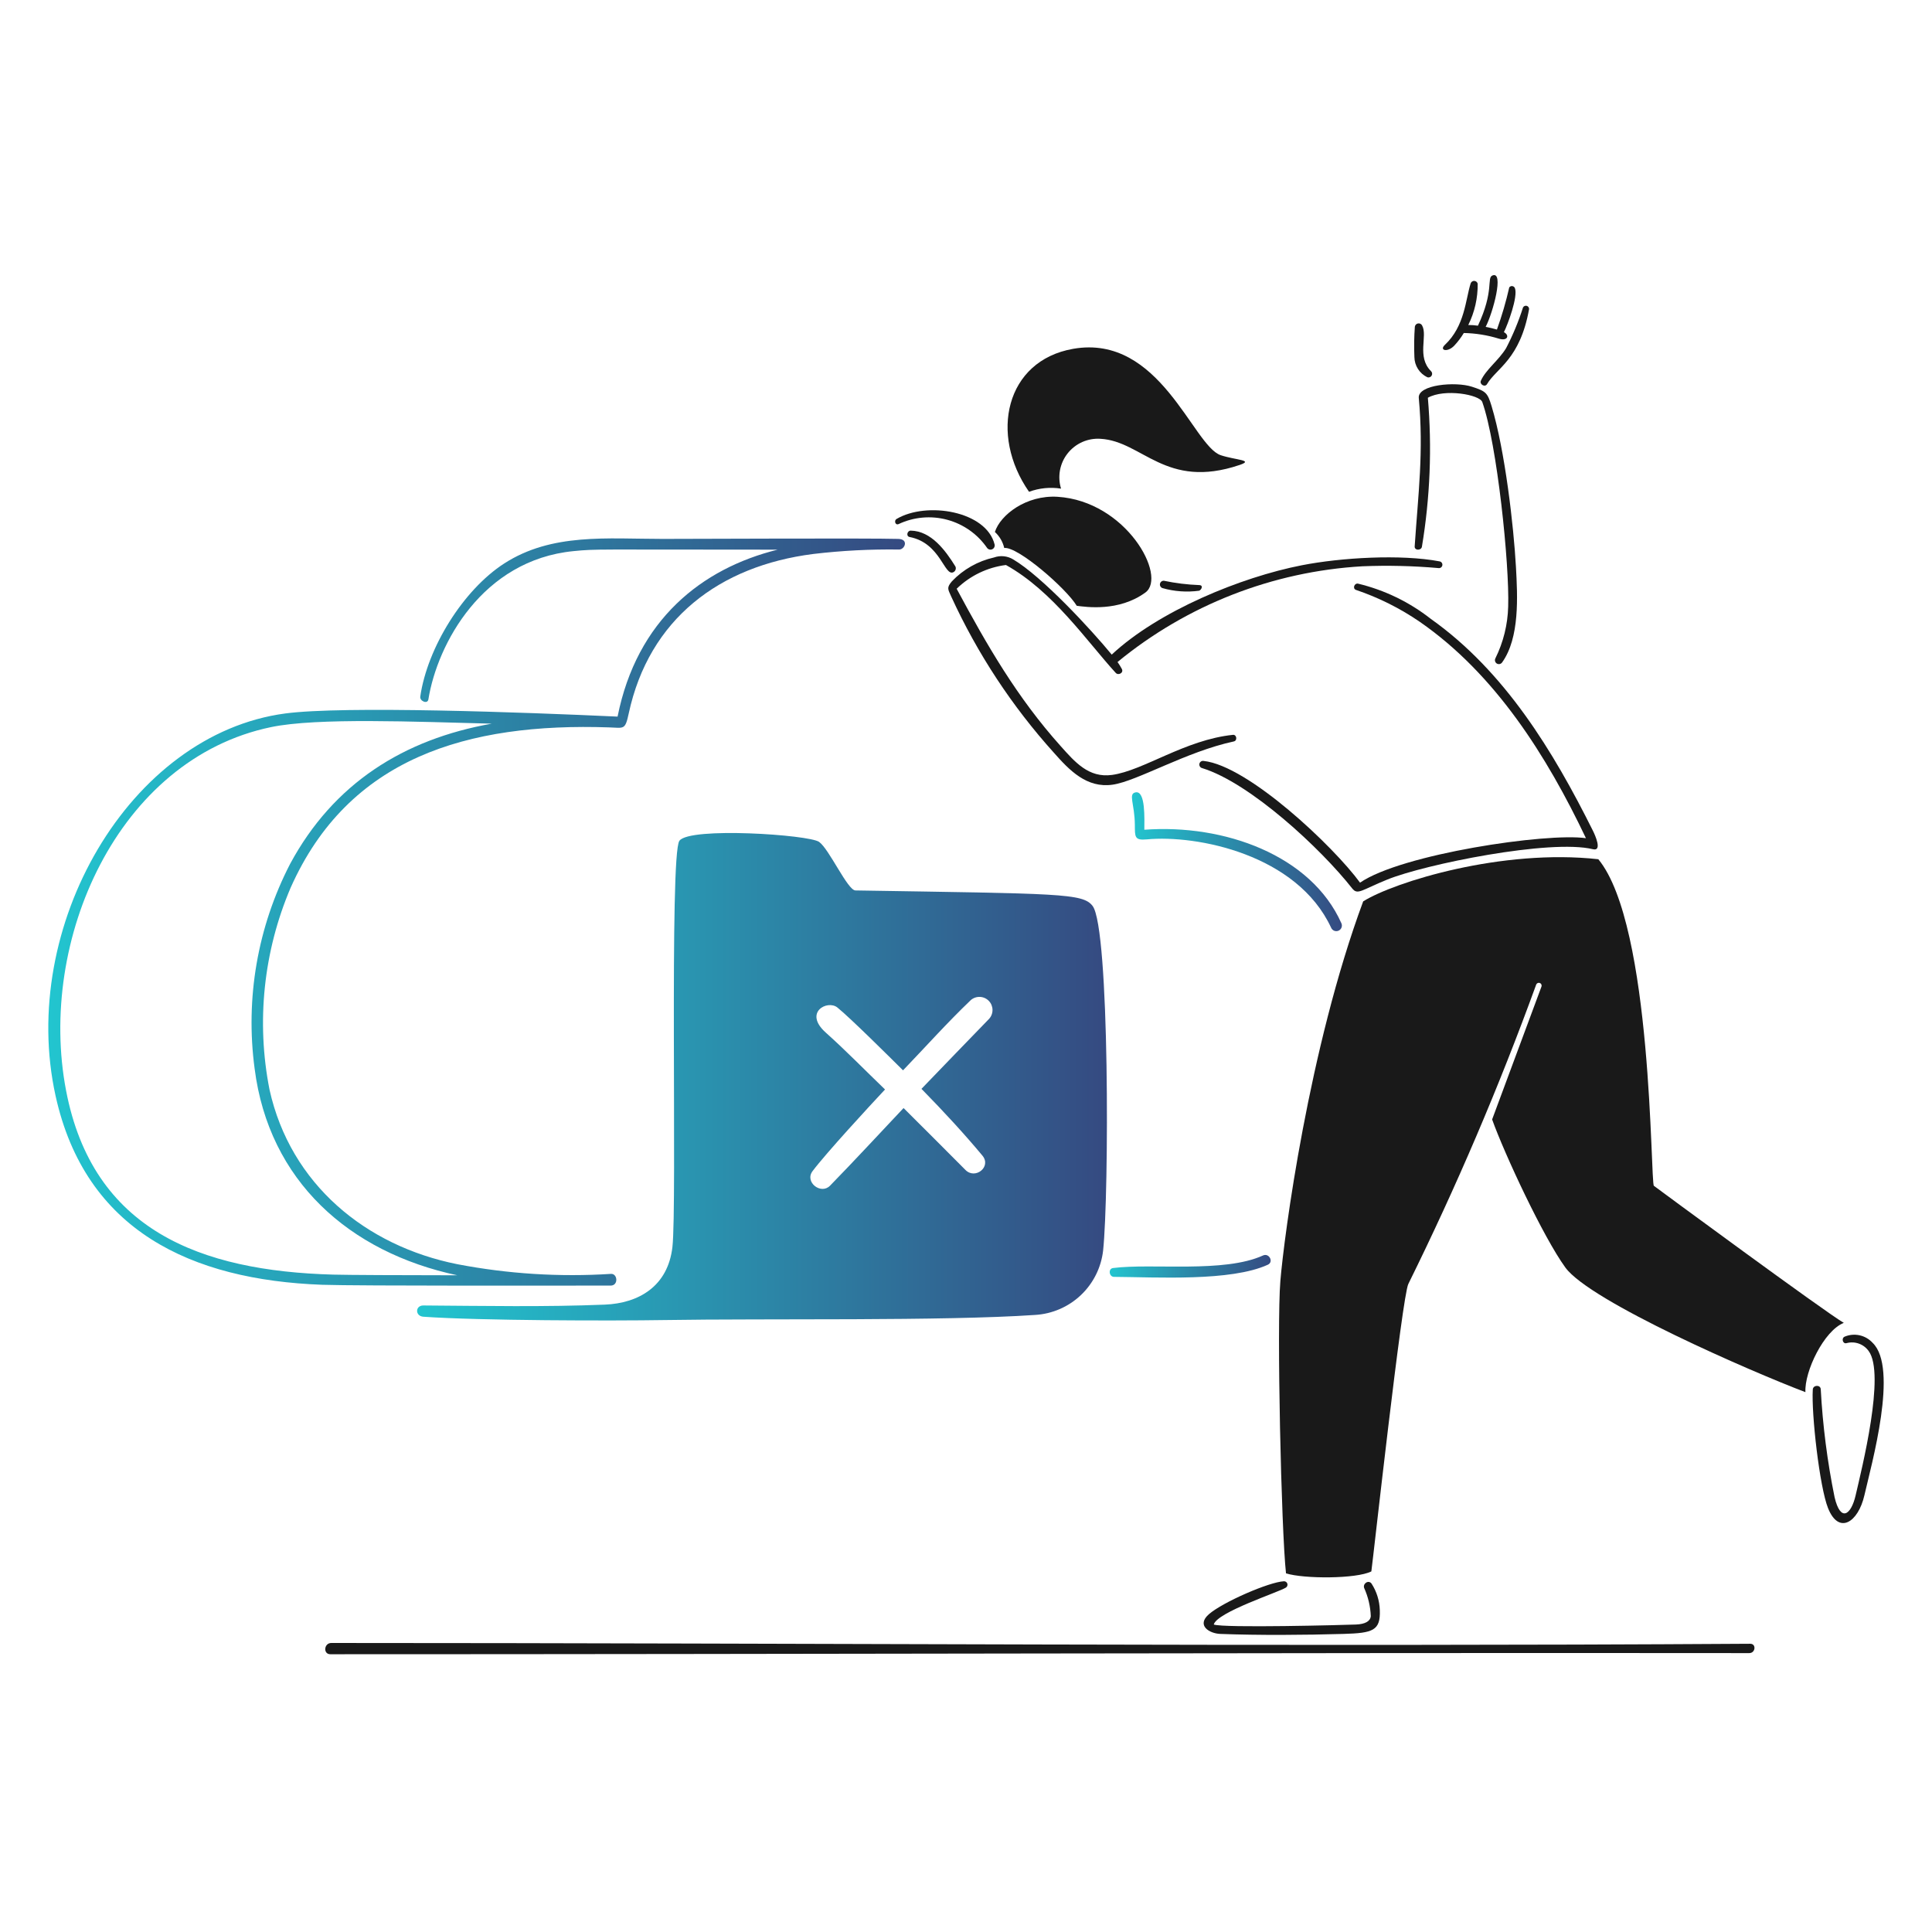
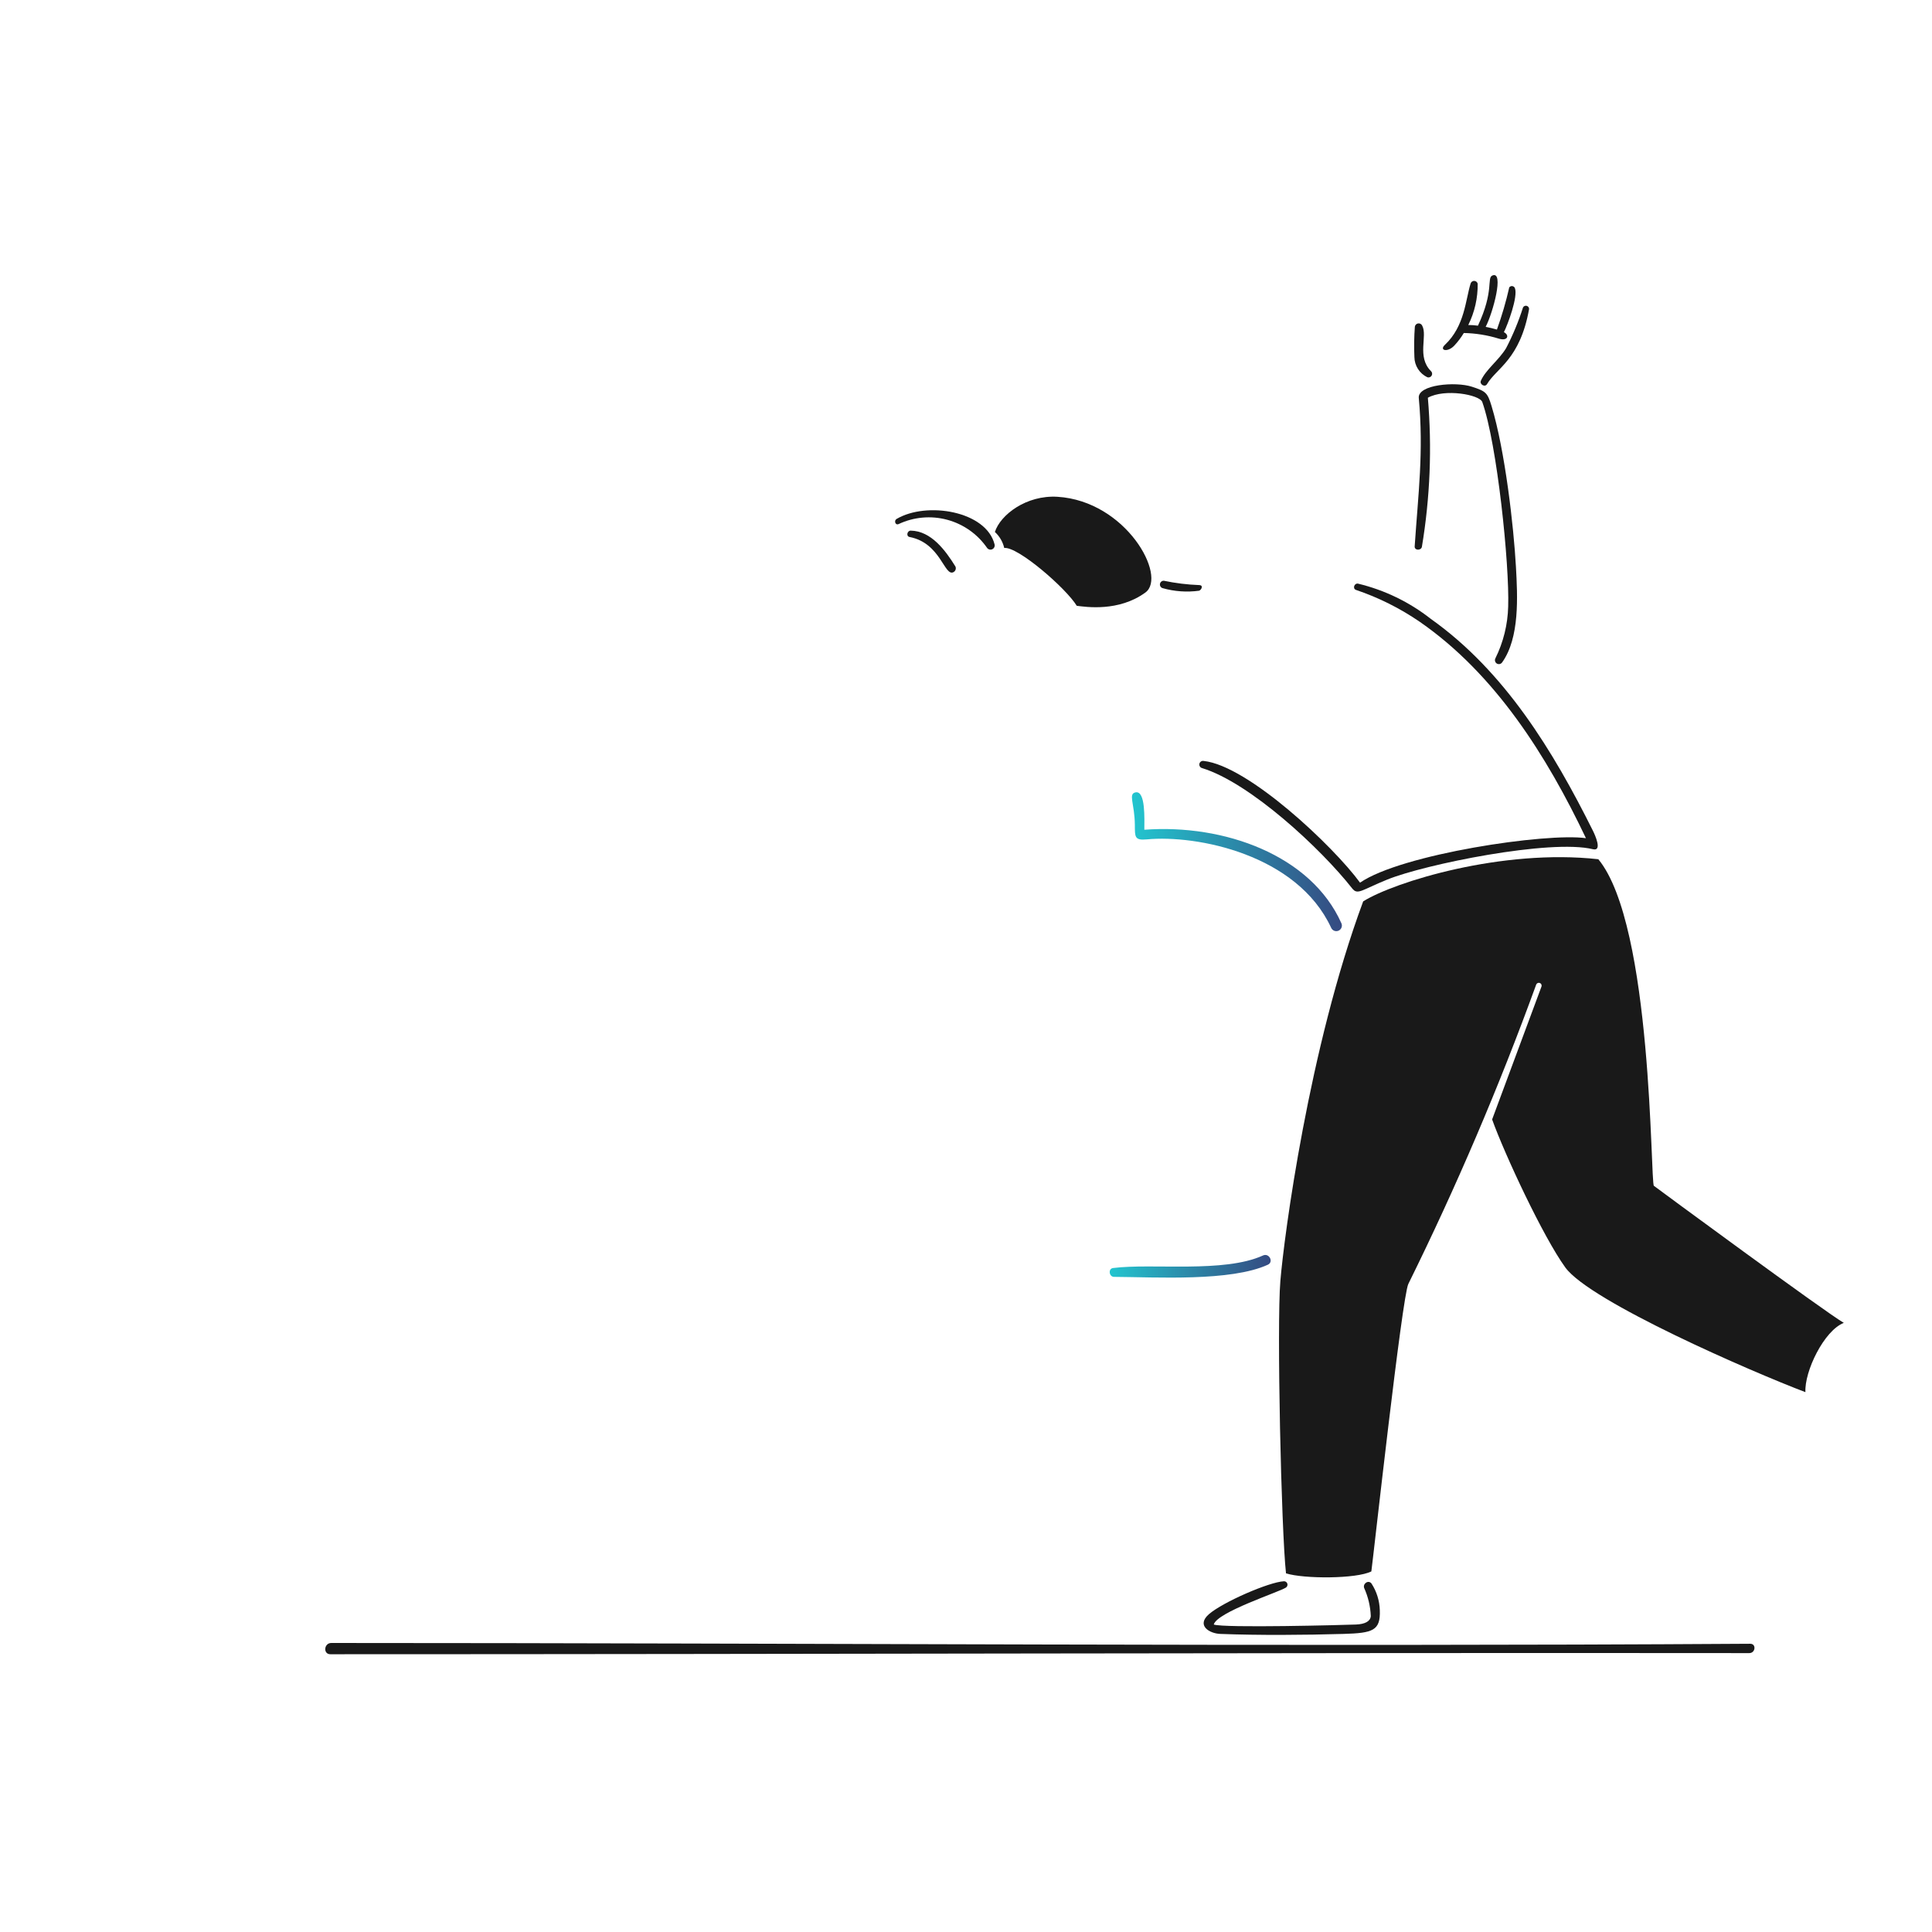
<svg xmlns="http://www.w3.org/2000/svg" width="279" height="279" viewBox="0 0 279 279" fill="none">
  <path d="M252.751 237.376C185.264 237.806 115.993 237.266 47.846 237.262C46.78 237.262 46.633 238.888 47.706 238.888C115.862 238.888 184.529 238.653 252.612 238.725C253.516 238.726 253.654 237.371 252.751 237.376Z" fill="#191919" />
  <path d="M214.056 58.057C216.197 64.078 217.994 81.507 217.796 87.597C217.73 90.193 217.1 92.743 215.95 95.07C215.883 95.198 215.866 95.347 215.905 95.487C215.943 95.626 216.033 95.746 216.156 95.822C216.279 95.897 216.426 95.923 216.568 95.894C216.71 95.865 216.835 95.783 216.918 95.665C219.481 92.094 219.15 86.094 218.919 81.891C218.591 75.978 217.341 65.053 215.39 58.618C214.809 56.708 214.578 56.502 212.559 55.846C210.178 55.07 204.705 55.544 204.887 57.472C205.605 65.254 204.803 71.296 204.294 78.905C204.253 79.508 205.205 79.531 205.334 78.979C206.522 71.863 206.812 64.627 206.197 57.439C208.632 56.079 213.677 56.991 214.056 58.057Z" fill="#191919" />
-   <path d="M146.315 80.784C145.903 80.534 145.44 80.379 144.96 80.331C144.48 80.282 143.995 80.342 143.542 80.505C141.222 81.027 139.109 82.224 137.468 83.944C136.654 84.904 136.91 85.089 137.37 86.156C141.141 94.384 146.142 101.99 152.202 108.712C154.452 111.26 156.945 113.849 160.667 113.316C164.194 112.818 171.291 108.546 178.181 107.07C178.718 106.956 178.599 106.063 178.051 106.119C171.115 106.835 165.098 111.299 160.577 111.908C157.203 112.364 155.237 110.053 153.153 107.723C146.898 100.748 142.534 93.193 138.151 85.021C140.088 83.136 142.585 81.932 145.266 81.591C152.072 85.379 156.994 92.664 161.121 97.17C161.499 97.588 162.314 97.17 162 96.593C161.815 96.249 161.608 95.918 161.382 95.601C171.404 87.368 183.78 82.528 196.729 81.778C200.397 81.628 204.072 81.715 207.73 82.037C207.857 82.057 207.986 82.026 208.09 81.951C208.195 81.877 208.266 81.764 208.288 81.638C208.311 81.511 208.283 81.381 208.21 81.275C208.138 81.169 208.027 81.096 207.901 81.07C202.3 80.004 193.622 80.526 188.003 81.628C179.157 83.354 167.277 88.248 160.544 94.532C157.552 90.891 150.486 83.251 146.315 80.784Z" fill="#191919" />
  <path d="M206.632 89.379C203.53 86.941 199.939 85.201 196.102 84.281C195.59 84.191 195.288 84.978 195.801 85.183C199.078 86.29 202.187 87.844 205.039 89.802C215.966 97.375 223.398 109.219 229.026 121.042C223.334 120.23 202.381 123.343 196.404 127.465C192.565 122.213 180.255 110.578 173.823 109.888C173.687 109.862 173.547 109.89 173.432 109.966C173.317 110.042 173.236 110.159 173.206 110.294C173.177 110.428 173.201 110.569 173.273 110.686C173.346 110.804 173.462 110.888 173.595 110.921C180.531 113.044 190.766 122.565 195.257 128.282C196.06 129.305 196.582 128.541 200.314 127.026C205.746 124.815 223.898 121.134 230.041 122.636C231.425 122.974 230.34 120.584 230.041 119.985C224.292 108.449 217.302 96.953 206.632 89.379Z" fill="#191919" />
  <path d="M137.695 82.622C137.836 82.546 137.942 82.421 137.994 82.27C138.046 82.119 138.039 81.954 137.974 81.808C136.55 79.517 134.487 76.669 131.51 76.629C131.005 76.629 130.812 77.445 131.355 77.548C135.862 78.41 136.37 83.328 137.695 82.622Z" fill="#191919" />
  <path d="M129.759 75.686C131.949 74.653 134.434 74.43 136.774 75.056C139.113 75.683 141.154 77.119 142.534 79.109C142.614 79.226 142.733 79.311 142.869 79.349C143.005 79.388 143.15 79.378 143.28 79.321C143.41 79.265 143.516 79.165 143.58 79.038C143.643 78.912 143.661 78.767 143.63 78.629C142.434 73.791 133.817 72.371 129.467 74.947C129.083 75.172 129.277 75.888 129.759 75.686Z" fill="#191919" />
  <path d="M206.12 54.48C206.236 54.519 206.362 54.516 206.476 54.472C206.591 54.428 206.686 54.346 206.747 54.239C206.807 54.133 206.829 54.009 206.808 53.888C206.787 53.767 206.725 53.657 206.632 53.578C204.567 51.512 206.193 48.503 205.376 47.021C205.325 46.913 205.241 46.823 205.135 46.766C205.03 46.709 204.909 46.688 204.79 46.705C204.672 46.722 204.562 46.777 204.477 46.862C204.392 46.946 204.336 47.056 204.319 47.175C204.211 48.633 204.189 50.097 204.253 51.558C204.261 52.17 204.44 52.768 204.77 53.285C205.1 53.801 205.567 54.215 206.12 54.48Z" fill="#191919" />
  <path d="M210.014 49.91C210.535 49.353 210.996 48.742 211.389 48.089C213.102 48.123 214.801 48.396 216.438 48.902C217.769 49.308 218.008 48.39 217.178 47.967C217.715 46.918 219.254 42.813 218.764 41.6C218.732 41.524 218.68 41.457 218.613 41.407C218.547 41.357 218.468 41.325 218.386 41.315C218.303 41.305 218.219 41.318 218.143 41.35C218.067 41.383 218 41.436 217.951 41.503C217.483 43.568 216.889 45.602 216.171 47.593C215.635 47.435 215.093 47.305 214.544 47.203C215.614 45.134 217.243 39.05 215.509 39.788C214.679 40.141 215.797 41.983 213.429 47.031C212.967 46.966 212.501 46.934 212.034 46.934C212.953 45.08 213.418 43.034 213.393 40.966C213.365 40.854 213.302 40.755 213.213 40.683C213.124 40.61 213.014 40.569 212.9 40.564C212.785 40.56 212.672 40.592 212.578 40.657C212.483 40.722 212.413 40.816 212.376 40.925C211.633 43.277 211.539 47.097 208.653 49.804C207.81 50.599 209.032 50.944 210.014 49.91Z" fill="#191919" />
  <path d="M213.854 54.975C213.619 55.496 214.438 55.983 214.741 55.472C216.109 53.151 219.505 51.934 220.815 44.633C220.819 44.527 220.786 44.423 220.723 44.338C220.66 44.253 220.569 44.192 220.467 44.165C220.364 44.139 220.256 44.148 220.159 44.192C220.062 44.235 219.984 44.311 219.936 44.406C219.293 46.429 218.477 48.393 217.497 50.276C216.43 52.04 214.594 53.334 213.854 54.975Z" fill="#191919" />
  <path d="M145.021 79.134C146.974 78.89 153.966 84.964 155.495 87.484C156.82 87.646 161.545 88.38 165.406 85.565C168.595 83.241 162.633 72.363 152.722 71.742C148.201 71.463 144.452 74.36 143.672 76.824C144.346 77.439 144.817 78.245 145.021 79.134Z" fill="#191919" />
  <path d="M173.172 85.305C173.506 85.166 173.831 84.509 173.172 84.492C171.458 84.428 169.752 84.218 168.074 83.866C167.941 83.86 167.811 83.902 167.707 83.985C167.604 84.068 167.534 84.186 167.511 84.317C167.488 84.447 167.514 84.582 167.583 84.695C167.652 84.808 167.76 84.892 167.887 84.932C169.604 85.419 171.403 85.547 173.172 85.305Z" fill="#191919" />
-   <path d="M153.225 70.564C152.96 69.7 152.908 68.786 153.074 67.898C153.241 67.011 153.62 66.177 154.181 65.469C154.741 64.761 155.465 64.199 156.29 63.833C157.115 63.467 158.017 63.307 158.918 63.367C164.98 63.699 168.315 70.76 179.006 67.148C181.152 66.423 178.461 66.458 176.282 65.734C172.273 64.4 167.533 48.168 154.971 50.374C145.206 52.087 142.834 62.757 148.604 71.02C150.08 70.475 151.671 70.317 153.225 70.564Z" fill="#191919" />
  <path d="M266.266 191.035C263.599 189.501 239.359 171.645 238.839 171.245C238.319 170.844 238.693 133.621 230.814 124.082C216.926 122.538 201.403 127.336 196.858 130.165C189.003 151.369 185.433 178.514 184.897 184.988C184.362 191.462 185.027 220.937 185.711 227.206C188.28 228.02 195.883 228.02 198.037 226.927C198.346 224.666 202.477 187.17 203.38 185.409C210.324 171.348 216.488 156.915 221.845 142.176C221.886 142.079 221.962 142.002 222.058 141.96C222.154 141.918 222.262 141.914 222.361 141.95C222.459 141.986 222.54 142.059 222.586 142.153C222.632 142.246 222.641 142.355 222.61 142.455C220.239 148.858 217.862 155.26 215.478 161.661C217.3 166.735 222.861 178.645 226.05 183.038C229.632 187.972 253.113 198.161 260.721 201.04C260.566 198.045 263.395 192.165 266.266 191.035Z" fill="#191919" />
  <path d="M185.703 229.26C185.794 229.2 185.864 229.112 185.9 229.008C185.936 228.905 185.937 228.793 185.903 228.689C185.869 228.585 185.801 228.495 185.71 228.434C185.619 228.373 185.511 228.343 185.401 228.35C183.247 228.465 176.613 231.351 174.596 233.093C172.718 234.72 174.636 235.896 176.221 235.954C181.801 236.165 188.419 236.12 194.036 235.954C198.266 235.83 199.369 235.477 199.258 232.524C199.217 231.159 198.804 229.831 198.062 228.685C197.623 228.1 196.776 228.685 196.997 229.32C197.575 230.601 197.901 231.982 197.956 233.386C197.892 234.125 197.143 234.54 195.834 234.597C194.321 234.663 176.692 235.126 175.278 234.597C175.758 232.806 184.641 229.942 185.703 229.26Z" fill="#191919" />
-   <path d="M270.429 193.922C269.928 193.37 269.267 192.988 268.538 192.829C267.81 192.67 267.05 192.742 266.364 193.036C265.884 193.272 266.117 194.123 266.665 193.962C267.25 193.804 267.868 193.828 268.438 194.032C269.008 194.235 269.502 194.609 269.853 195.102C272.296 198.4 268.861 212.096 267.966 215.965C267.317 218.771 265.798 219.887 264.933 216.218C263.884 211.066 263.215 205.844 262.932 200.594C262.868 199.936 261.826 200.008 261.786 200.651C261.565 204.155 262.762 214.709 263.981 217.775C265.537 221.693 268.341 219.841 269.235 215.946C270.269 211.429 274.186 197.54 270.429 193.922Z" fill="#191919" />
-   <path d="M88.185 185.652C89.339 185.652 89.192 183.907 88.234 183.961C80.811 184.435 73.358 183.966 66.053 182.566C52.85 179.935 41.952 171.027 38.921 157.356C36.99 147.556 38.05 137.403 41.962 128.213C50.321 109.417 67.475 104.346 87.965 105.043C90.112 105.116 90.271 105.462 90.795 103.028C93.725 89.403 103.894 81.715 117.456 79.999C121.569 79.512 125.709 79.297 129.85 79.357C130.661 79.357 131.273 77.872 129.735 77.823C125.425 77.7 99.999 77.823 95.697 77.823C87.687 77.823 79.687 76.933 72.807 81.376C66.886 85.201 61.719 93.526 60.691 100.591C60.596 101.249 61.743 101.737 61.863 100.997C63.163 92.967 69.659 80.878 82.817 79.588C86.193 79.255 85.571 79.376 112.3 79.376C101.323 82.091 91.973 89.524 89.184 103.485C75.612 102.859 49.69 101.912 41.21 103.029C18.669 106.012 2.627 133.824 8.027 158.259C12.328 177.723 27.621 184.837 46.521 185.535C51.626 185.716 83.078 185.652 88.185 185.652ZM48.114 184.067C28.983 183.54 13.405 177.691 9.539 157.477C5.396 135.816 16.973 109.601 39.154 104.999C45.805 103.619 59.953 104.226 71.011 104.504C58.317 106.755 48.175 113.104 41.894 124.758C37.196 133.855 35.408 144.176 36.771 154.323C38.836 170.537 50.431 180.839 66.044 184.165C57.944 184.157 50.284 184.127 48.114 184.067Z" fill="url(#paint0_linear_773_16102)" />
  <path d="M193.711 133.329C189.342 123.511 176.79 118.969 165.253 119.822C165.253 118.327 165.455 114.159 163.998 114.424C162.882 114.626 163.858 116.049 163.883 119.123C163.897 120.848 163.818 121.383 165.607 121.216C172.843 120.528 187.321 123.381 192.237 133.99C192.324 134.186 192.486 134.338 192.686 134.414C192.785 134.452 192.891 134.47 192.997 134.467C193.103 134.464 193.208 134.44 193.304 134.397C193.401 134.353 193.489 134.291 193.561 134.214C193.634 134.137 193.691 134.046 193.729 133.947C193.767 133.848 193.785 133.742 193.782 133.636C193.778 133.53 193.755 133.426 193.711 133.329Z" fill="url(#paint1_linear_773_16102)" />
  <path d="M182.392 181.302C176.746 183.873 166.412 182.396 160.739 183.116C159.991 183.211 160.17 184.388 160.861 184.392C166.984 184.429 177.741 185.09 183.092 182.636C183.971 182.231 183.271 180.903 182.392 181.302Z" fill="url(#paint2_linear_773_16102)" />
-   <path d="M123.531 128.588C122.4 128.57 119.749 122.619 118.286 121.578C116.823 120.538 99.585 119.382 98.113 121.416C96.641 123.45 97.787 174.099 97.105 180.075C96.453 185.766 92.222 188.202 87.346 188.401C78.678 188.753 70.068 188.584 61.14 188.523C59.953 188.514 59.912 190.057 61.14 190.149C69.221 190.72 88.453 190.752 95.926 190.629C110.667 190.387 136.241 190.797 149.494 189.889C151.962 189.74 154.298 188.726 156.092 187.024C157.885 185.323 159.022 183.043 159.301 180.587C160.164 172.42 160.253 134.04 157.78 130.824C156.363 128.983 153.115 129.064 123.531 128.588ZM142.826 147.142C139.574 150.49 136.321 153.865 133.069 157.24C136.386 160.623 139.286 163.781 141.867 166.877C143.219 168.499 140.838 170.377 139.427 168.958C136.451 165.964 133.47 162.983 130.483 160.013C126.946 163.753 123.462 167.546 119.864 171.226C118.544 172.575 116.156 170.698 117.343 169.12C119.327 166.486 125.547 159.745 127.806 157.331C124.951 154.589 122.195 151.751 119.243 149.11C115.991 146.199 119.494 144.331 120.934 145.5C122.851 147.055 128.467 152.646 130.407 154.567C133.659 151.184 136.803 147.661 140.206 144.412C140.574 144.099 141.047 143.938 141.53 143.963C142.012 143.988 142.467 144.196 142.801 144.544C143.136 144.893 143.324 145.356 143.329 145.839C143.333 146.322 143.153 146.788 142.826 147.143V147.142Z" fill="url(#paint3_linear_773_16102)" />
  <defs>
    <linearGradient id="paint0_linear_773_16102" x1="6.975" y1="127.12" x2="130.683" y2="127.12" gradientUnits="userSpaceOnUse">
      <stop stop-color="#22C5CF" />
      <stop offset="1" stop-color="#354A81" />
    </linearGradient>
    <linearGradient id="paint1_linear_773_16102" x1="163.464" y1="123.587" x2="193.782" y2="123.587" gradientUnits="userSpaceOnUse">
      <stop stop-color="#22C5CF" />
      <stop offset="1" stop-color="#354A81" />
    </linearGradient>
    <linearGradient id="paint2_linear_773_16102" x1="160.254" y1="182.725" x2="183.497" y2="182.725" gradientUnits="userSpaceOnUse">
      <stop stop-color="#22C5CF" />
      <stop offset="1" stop-color="#354A81" />
    </linearGradient>
    <linearGradient id="paint3_linear_773_16102" x1="60.234" y1="152.5" x2="159.852" y2="152.5" gradientUnits="userSpaceOnUse">
      <stop stop-color="#22C5CF" />
      <stop offset="1" stop-color="#354A81" />
    </linearGradient>
  </defs>
</svg>